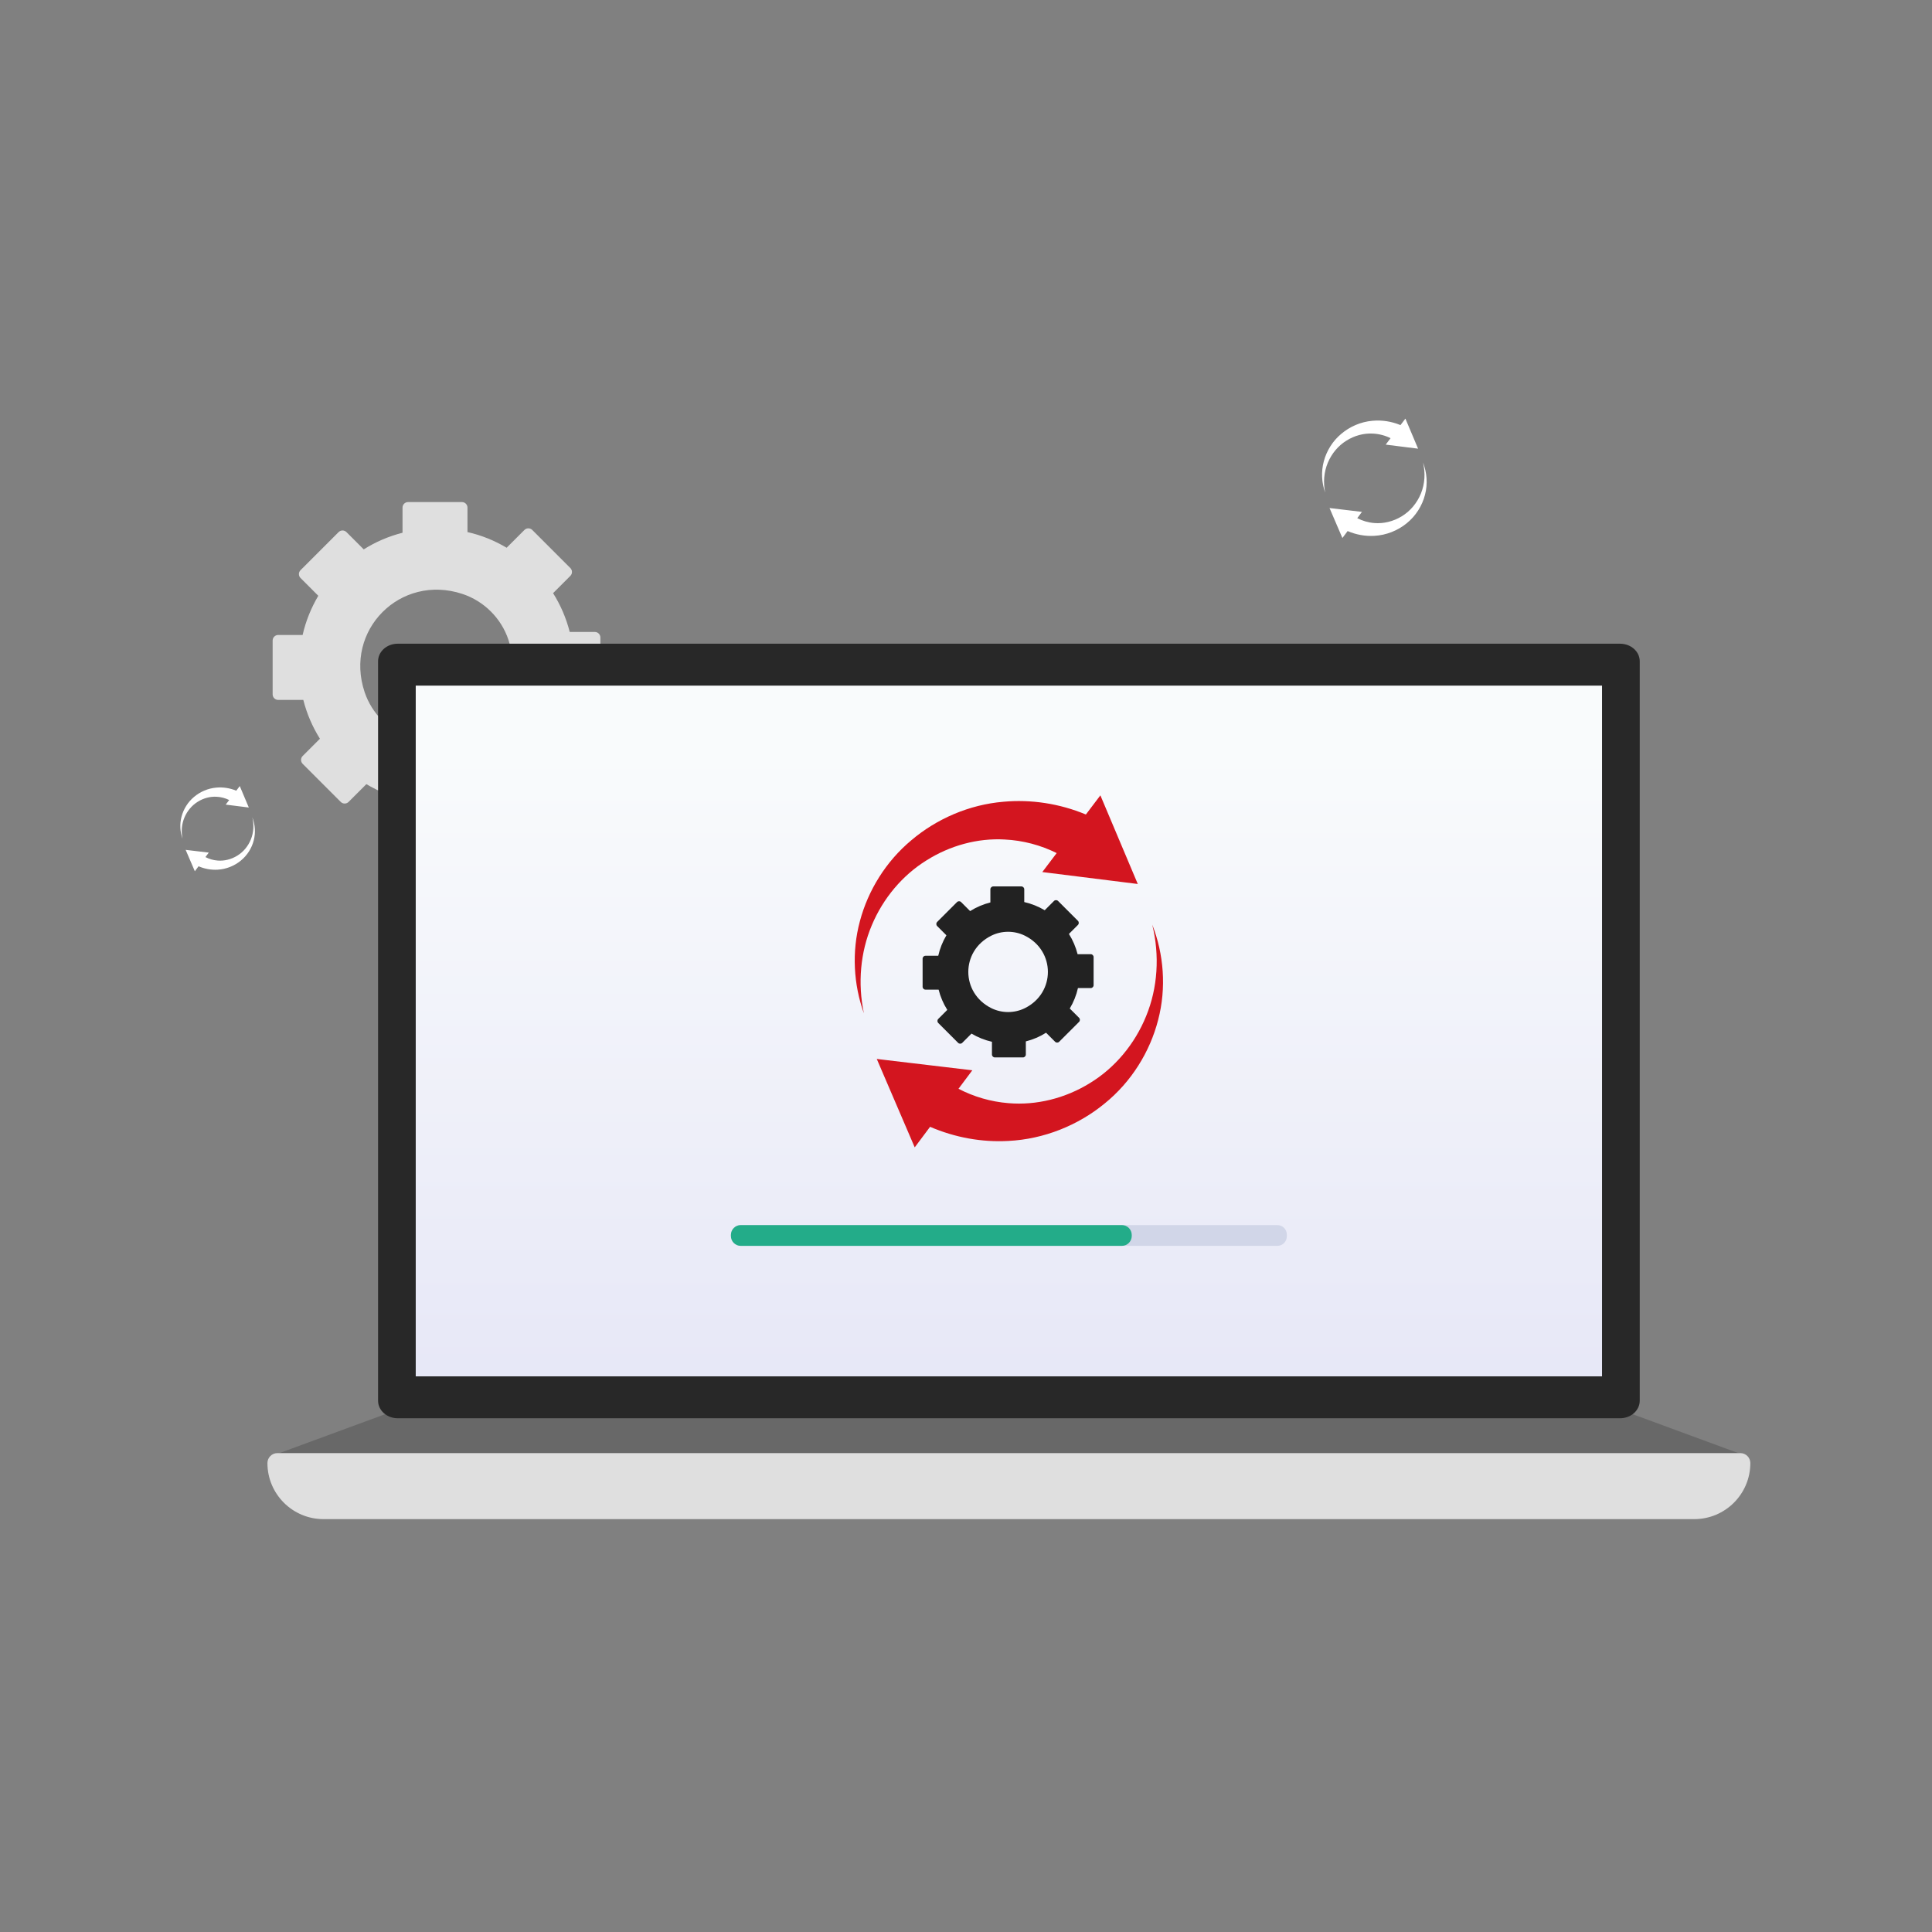
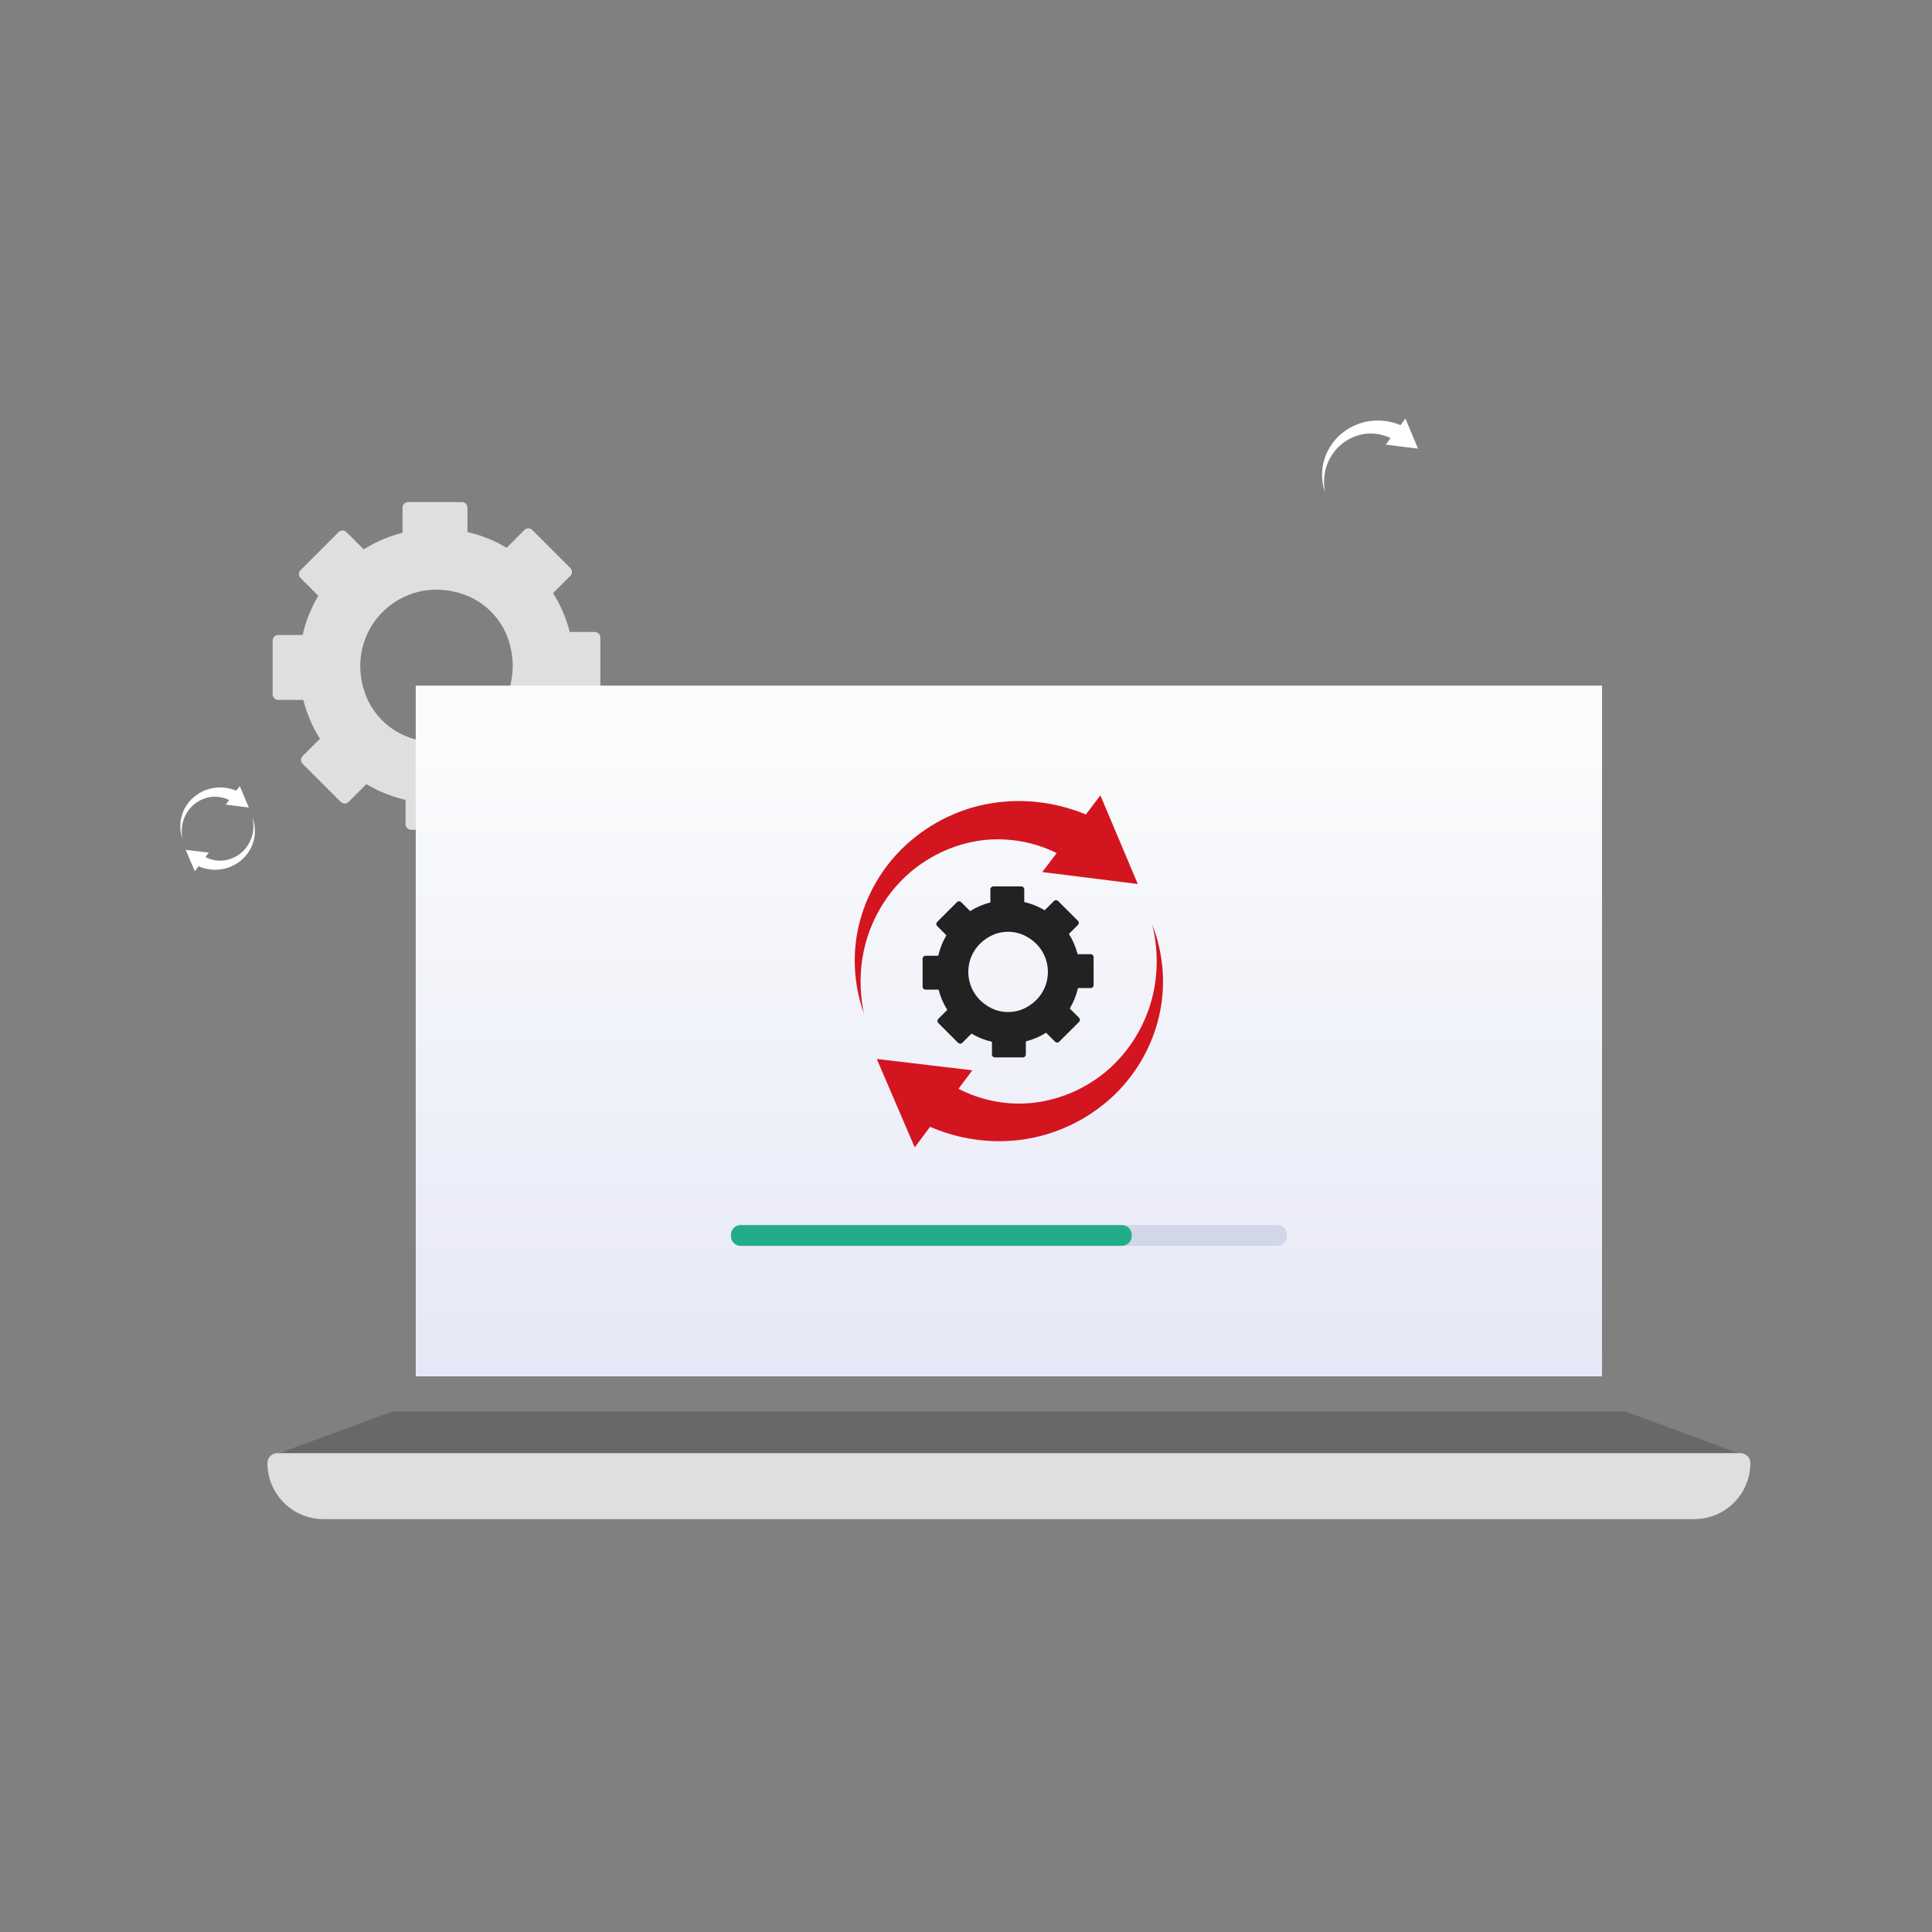
<svg xmlns="http://www.w3.org/2000/svg" width="300" height="300" viewBox="0 0 300 300" fill="none">
  <rect x="0" y="0" width="300" height="300" fill="#808080" stroke="none" />
  <path d="M63.834 128.851H72.197C72.672 128.851 73.058 128.466 73.058 127.99V124.096C75.217 123.547 77.243 122.668 79.08 121.506L79.081 121.506L81.765 124.19C82.101 124.526 82.647 124.526 82.983 124.19L88.896 118.276C89.232 117.94 89.232 117.395 88.896 117.059L86.135 114.298C86.136 114.297 86.137 114.296 86.137 114.296C87.249 112.438 88.078 110.391 88.571 108.217C88.571 108.217 88.572 108.216 88.572 108.215H92.365C92.841 108.215 93.226 107.829 93.226 107.354V98.991C93.226 98.516 92.841 98.13 92.365 98.13H88.466C88.466 98.13 88.466 98.129 88.466 98.128C87.917 95.968 87.038 93.942 85.883 92.105L85.883 92.104L88.564 89.422C88.9 89.086 88.9 88.54 88.564 88.205L82.651 82.292C82.314 81.955 81.77 81.955 81.433 82.292L78.671 85.054C76.808 83.944 74.761 83.107 72.589 82.621V78.822C72.589 78.346 72.203 77.961 71.728 77.961H63.365C62.889 77.961 62.504 78.346 62.504 78.822V82.726C60.344 83.275 58.318 84.148 56.482 85.308L53.797 82.623C53.461 82.287 52.915 82.287 52.58 82.623L46.667 88.536C46.33 88.873 46.33 89.418 46.667 89.754L49.425 92.513C48.321 94.378 47.484 96.425 46.991 98.599H43.197C42.721 98.599 42.336 98.985 42.336 99.46V107.822C42.336 108.298 42.721 108.683 43.197 108.683H47.097C47.646 110.842 48.525 112.874 49.679 114.71L46.998 117.391C46.662 117.727 46.662 118.272 46.998 118.608L52.911 124.521C53.248 124.858 53.793 124.858 54.129 124.521L56.89 121.76C58.754 122.871 60.8 123.708 62.973 124.201V127.99C62.973 128.466 63.358 128.851 63.834 128.851ZM63.773 114.594C60.425 113.492 57.747 110.829 56.624 107.487C53.387 97.859 62.175 89.032 71.819 92.231C75.168 93.342 77.844 96.015 78.954 99.364C82.142 108.978 73.389 117.76 63.773 114.594Z" fill="#DFDFDF" />
  <path d="M270.936 226.008H42.383L60.926 219.182H252.392L270.936 226.008Z" fill="#686868" />
-   <path d="M254.617 102.682V217.5C254.617 219.007 253.255 220.226 251.565 220.226H61.749C60.07 220.226 58.707 219.007 58.707 217.5V102.682C58.707 101.175 60.07 99.956 61.749 99.956H251.565C253.254 99.956 254.617 101.175 254.617 102.682Z" fill="#282828" />
  <path d="M248.763 213.712C248.763 213.715 248.76 213.718 248.757 213.718H64.561C64.557 213.718 64.555 213.715 64.555 213.713V106.467H248.763V213.712Z" fill="url(#paint0_linear_13158_6295)" />
  <path d="M263.087 235.888H50.231C45.424 235.888 41.527 231.991 41.527 227.184C41.527 226.331 42.219 225.639 43.073 225.639H270.246C271.1 225.639 271.791 226.331 271.791 227.184C271.791 231.991 267.894 235.888 263.087 235.888Z" fill="#DFDFDF" />
  <path d="M155.99 130.357C158.847 130.494 161.611 131.237 164.079 132.466L161.849 135.412L176.674 137.265L170.866 123.5L168.614 126.475C164.521 124.772 160.082 124.1 155.804 124.496C150.479 124.946 145.439 127.148 141.521 130.467C137.57 133.76 134.795 138.258 133.526 143.034C132.237 147.817 132.539 152.878 134.143 157.34C133.165 152.693 133.6 147.851 135.379 143.657C137.142 139.464 140.147 135.905 143.856 133.603C147.531 131.282 151.826 130.121 155.99 130.357Z" fill="#D3151F" />
  <path d="M179.837 158.37C181.139 153.403 180.717 148.148 178.918 143.576C180.097 148.353 179.773 153.398 177.977 157.766C176.21 162.135 173.095 165.846 169.225 168.192C165.391 170.561 160.904 171.665 156.598 171.298C153.845 171.08 151.2 170.296 148.835 169.066L150.98 166.195L136.145 164.434L142.037 178.163L144.423 174.97C148.294 176.643 152.494 177.395 156.586 177.164C162.118 176.884 167.412 174.738 171.523 171.356C175.671 168.003 178.564 163.331 179.837 158.37Z" fill="#D3151F" />
  <path d="M148.606 140.074L145.521 143.159C145.346 143.335 145.346 143.62 145.521 143.795L146.958 145.232C146.364 146.231 145.941 147.303 145.691 148.409L143.711 148.41C143.462 148.41 143.262 148.611 143.262 148.859V153.222C143.262 153.47 143.463 153.671 143.711 153.671H145.748C145.748 153.672 145.748 153.672 145.749 153.673C146.024 154.769 146.473 155.83 147.093 156.814C147.093 156.814 147.094 156.814 147.094 156.815L145.694 158.215C145.519 158.39 145.519 158.675 145.694 158.85L148.779 161.936C148.955 162.111 149.239 162.111 149.415 161.936L150.853 160.497C150.854 160.497 150.854 160.498 150.854 160.498C151.853 161.092 152.925 161.515 154.029 161.767L154.029 163.746C154.029 163.994 154.231 164.195 154.479 164.195H158.842C159.09 164.195 159.291 163.994 159.291 163.746V161.707C160.388 161.43 161.452 160.983 162.432 160.361L163.834 161.763C164.009 161.938 164.294 161.938 164.469 161.763L167.555 158.678C167.73 158.502 167.73 158.217 167.555 158.042L166.114 156.602C166.709 155.603 167.134 154.533 167.384 153.427H169.365C169.613 153.427 169.814 153.226 169.814 152.978V148.615C169.814 148.367 169.613 148.166 169.365 148.166H167.329C167.049 147.07 166.603 146.006 165.982 145.023L167.382 143.623C167.557 143.447 167.557 143.163 167.382 142.987L164.297 139.902C164.121 139.727 163.837 139.727 163.661 139.902L162.222 141.341C161.223 140.747 160.149 140.322 159.046 140.07V138.092C159.046 137.843 158.845 137.643 158.597 137.643H154.234C153.986 137.643 153.785 137.844 153.785 138.092V140.129C152.688 140.407 151.624 140.853 150.64 141.473L149.241 140.074C149.067 139.899 148.782 139.899 148.606 140.074ZM153.889 145.312C155.532 144.483 157.502 144.478 159.149 145.296C163.896 147.654 163.91 154.153 159.172 156.531C157.526 157.357 155.553 157.358 153.908 156.532C149.185 154.161 149.173 147.692 153.889 145.312Z" fill="#222222" />
  <path d="M198.339 193.456H114.977C114.159 193.456 113.496 192.794 113.496 191.976V191.709C113.496 190.891 114.159 190.229 114.977 190.229H198.339C199.157 190.229 199.82 190.891 199.82 191.709V191.976C199.82 192.794 199.157 193.456 198.339 193.456Z" fill="#D1D6E8" />
  <path d="M174.2 193.457H115.033C114.184 193.457 113.496 192.769 113.496 191.92V191.766C113.496 190.918 114.184 190.229 115.033 190.229H174.2C175.049 190.229 175.737 190.918 175.737 191.766V191.92C175.737 192.769 175.049 193.457 174.2 193.457Z" fill="#23AC89" />
  <path d="M213.183 67.327C214.152 67.373 215.09 67.625 215.927 68.042L215.171 69.041L220.2 69.67L218.23 65L217.466 66.01C216.078 65.431 214.572 65.203 213.12 65.338C211.314 65.491 209.604 66.238 208.274 67.364C206.934 68.481 205.992 70.007 205.562 71.627C205.124 73.25 205.227 74.967 205.771 76.481C205.439 74.904 205.587 73.261 206.19 71.838C206.788 70.416 207.808 69.208 209.066 68.427C210.313 67.64 211.77 67.246 213.183 67.327Z" fill="white" />
-   <path d="M221.273 76.83C221.715 75.146 221.571 73.363 220.961 71.811C221.361 73.432 221.251 75.144 220.642 76.626C220.042 78.108 218.985 79.367 217.673 80.163C216.372 80.966 214.849 81.341 213.389 81.216C212.455 81.142 211.557 80.876 210.755 80.459L211.482 79.485L206.449 78.887L208.448 83.545L209.258 82.462C210.571 83.03 211.995 83.285 213.384 83.206C215.261 83.111 217.057 82.383 218.452 81.236C219.86 80.098 220.841 78.513 221.273 76.83Z" fill="white" />
  <path d="M33.63 123.719C34.322 123.752 34.99 123.931 35.587 124.229L35.048 124.941L38.635 125.39L37.23 122.059L36.685 122.779C35.695 122.366 34.621 122.204 33.586 122.3C32.297 122.409 31.077 122.941 30.129 123.745C29.173 124.542 28.501 125.63 28.194 126.786C27.883 127.943 27.956 129.168 28.343 130.247C28.107 129.123 28.212 127.951 28.643 126.936C29.07 125.921 29.797 125.06 30.694 124.503C31.584 123.942 32.623 123.661 33.63 123.719Z" fill="white" />
  <path d="M39.401 130.497C39.716 129.295 39.614 128.023 39.179 126.917C39.464 128.073 39.385 129.294 38.951 130.351C38.524 131.408 37.77 132.306 36.833 132.874C35.905 133.447 34.819 133.714 33.778 133.626C33.112 133.573 32.472 133.383 31.899 133.086L32.419 132.391L28.828 131.965L30.254 135.287L30.831 134.514C31.768 134.919 32.785 135.101 33.775 135.045C35.113 134.977 36.395 134.457 37.389 133.639C38.393 132.827 39.093 131.697 39.401 130.497Z" fill="white" />
  <defs>
    <linearGradient id="paint0_linear_13158_6295" x1="156.659" y1="271.488" x2="156.659" y2="116.931" gradientUnits="userSpaceOnUse">
      <stop stop-color="#DCDCF4" />
      <stop offset="1" stop-color="#F9FBFC" />
    </linearGradient>
  </defs>
</svg>